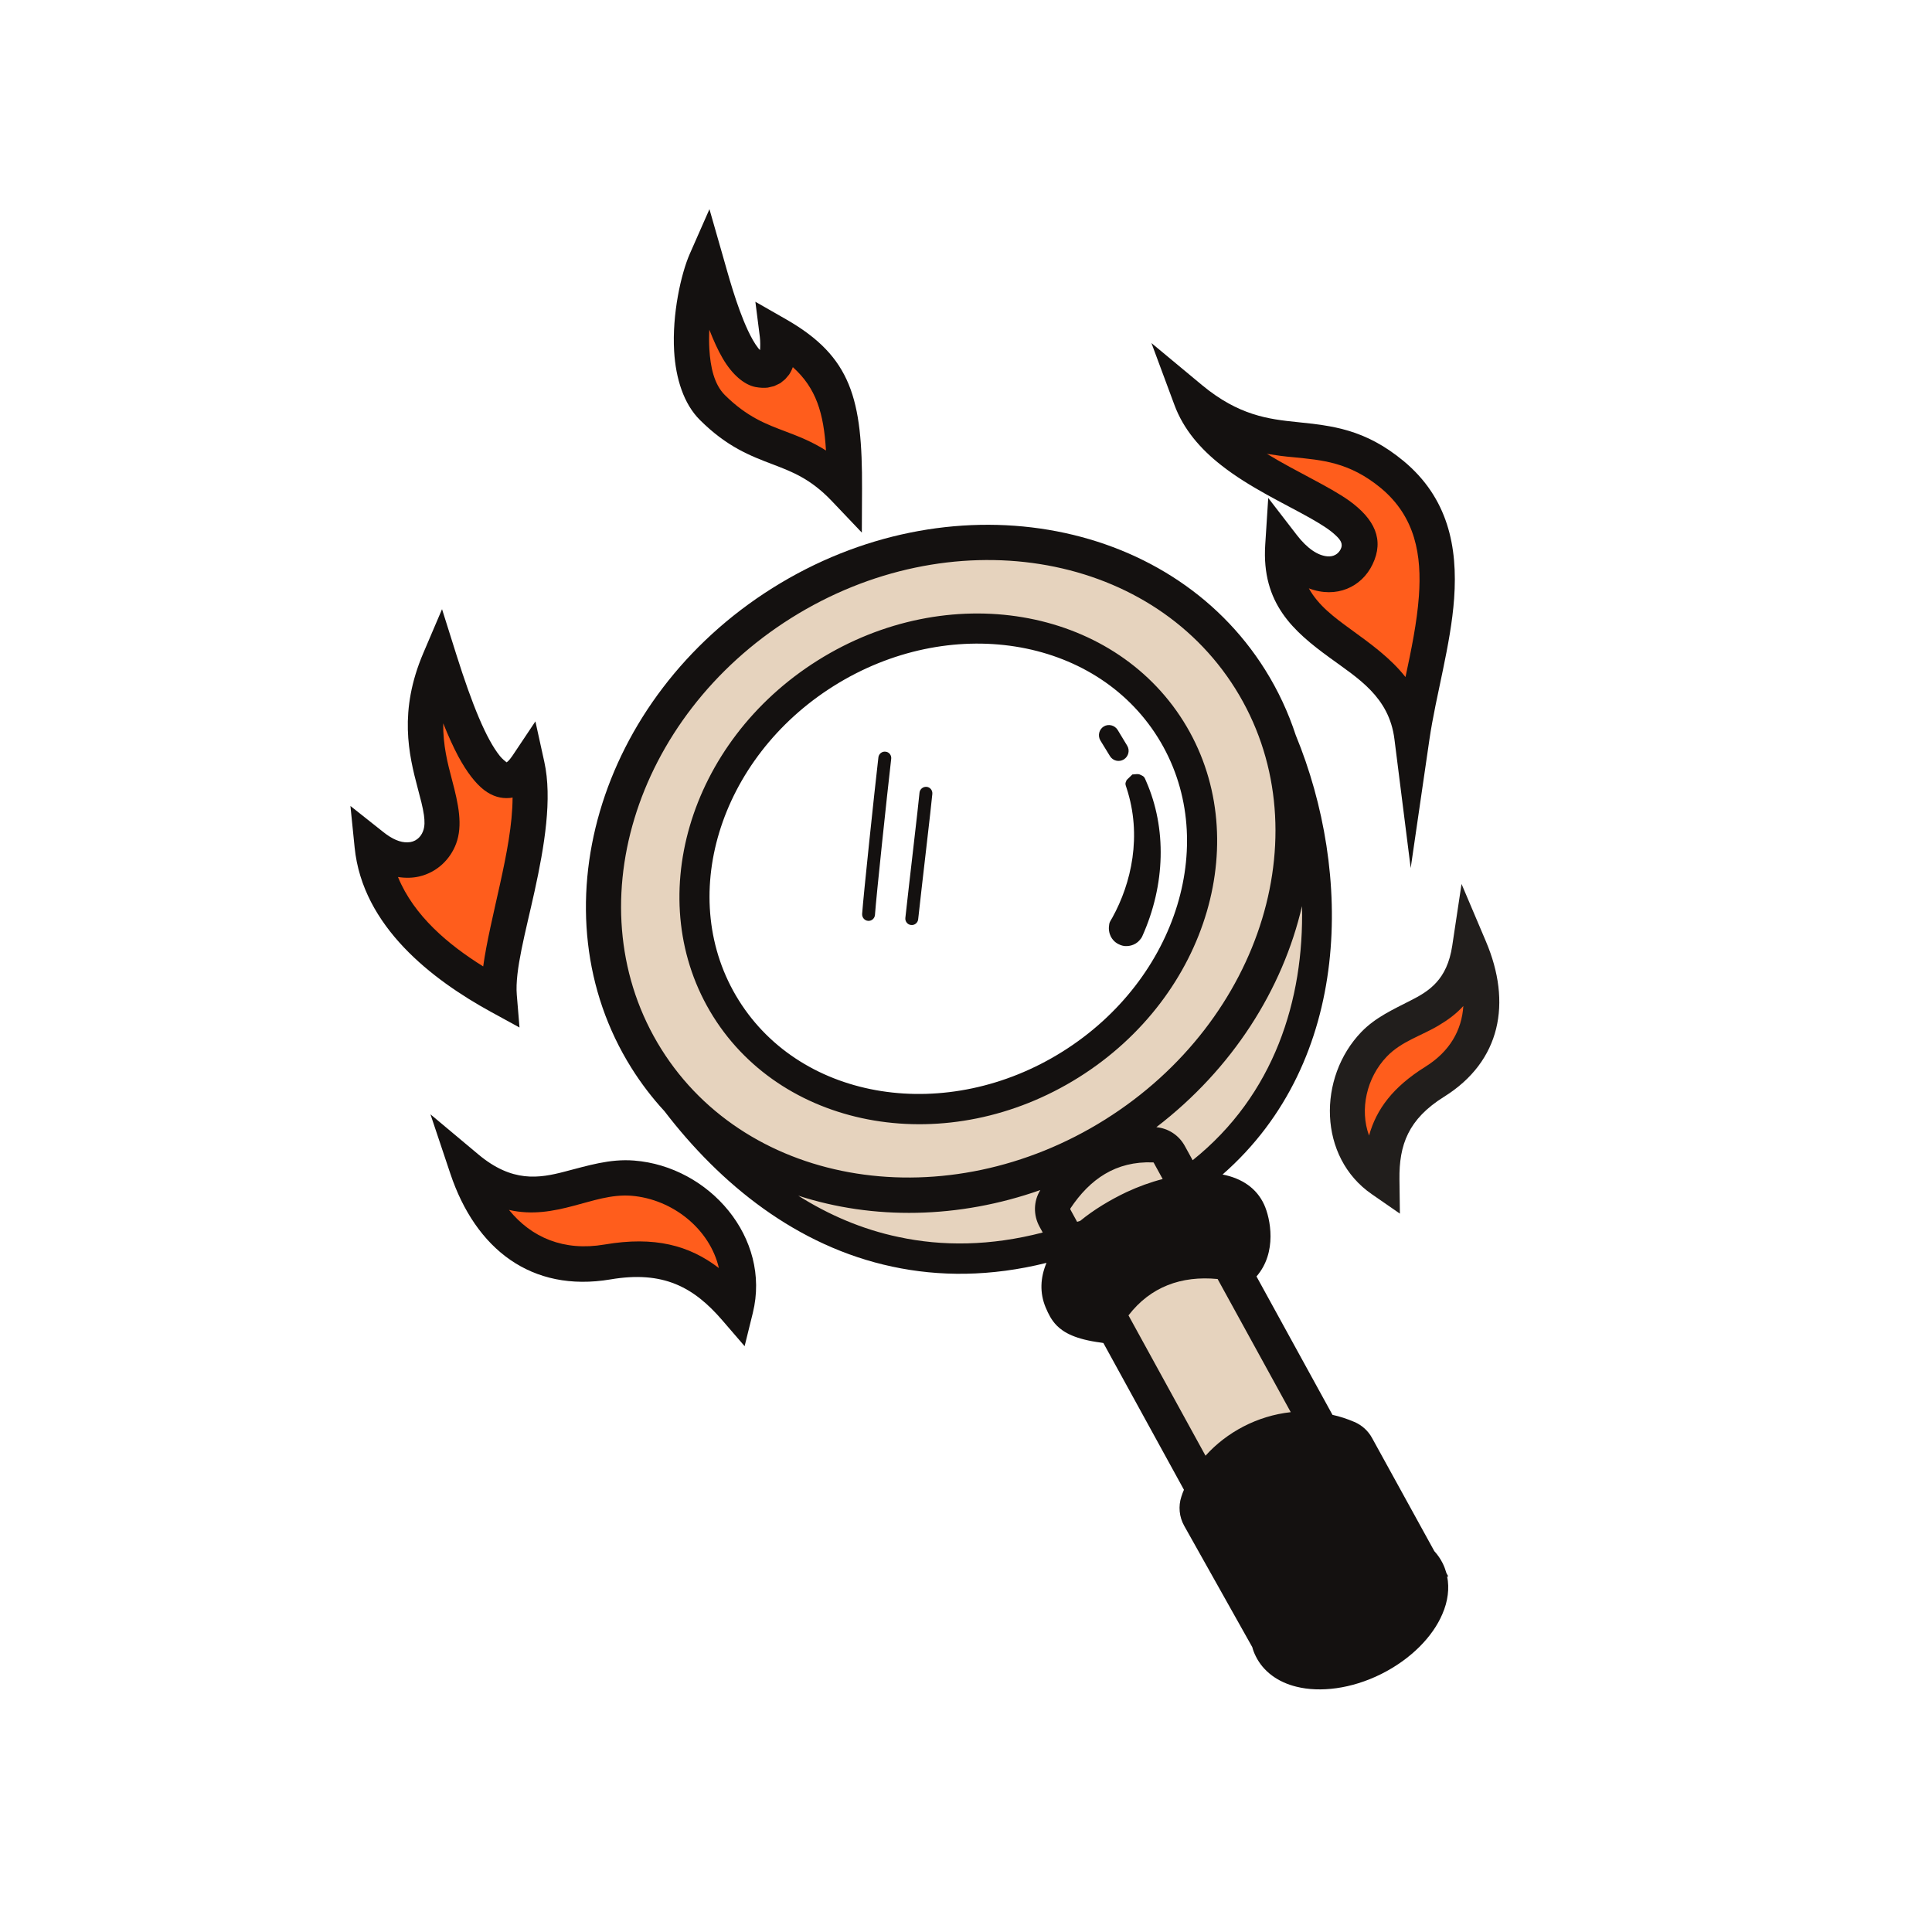
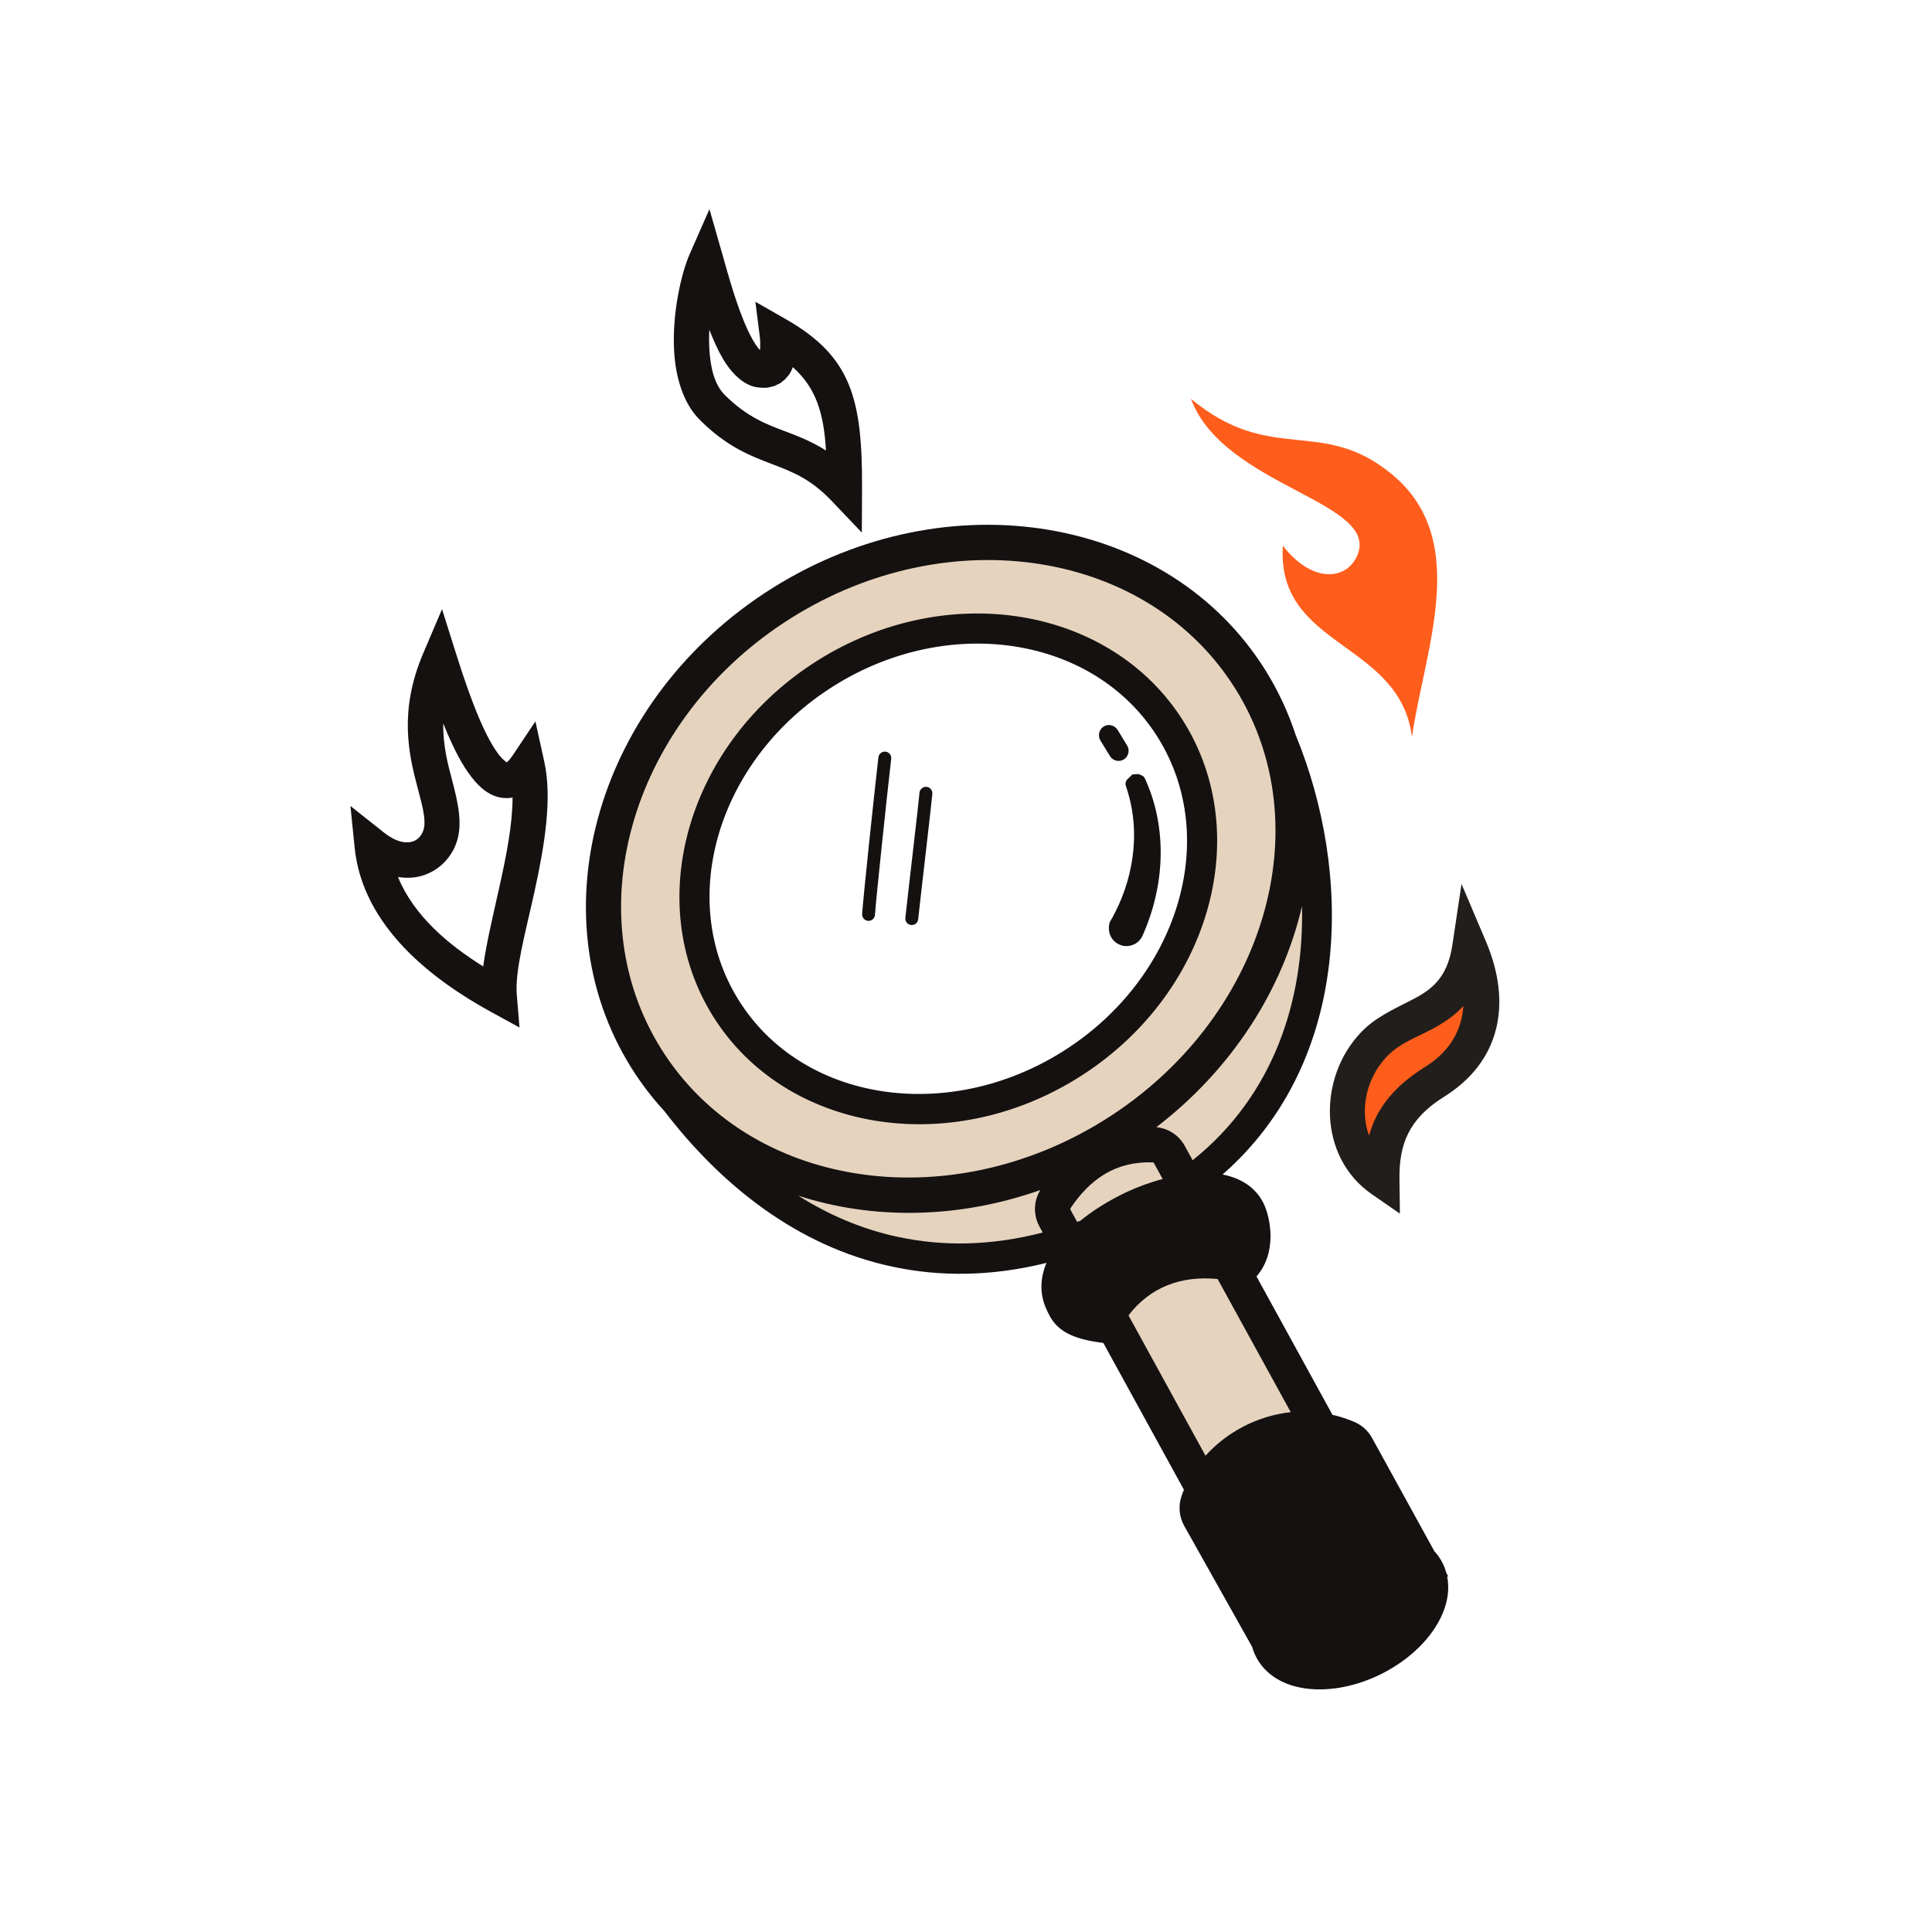
<svg xmlns="http://www.w3.org/2000/svg" xmlns:ns1="http://www.serif.com/" width="100%" height="100%" viewBox="0 0 722 722" version="1.1" xml:space="preserve" style="fill-rule:evenodd;clip-rule:evenodd;stroke-linejoin:round;stroke-miterlimit:2;">
  <g transform="matrix(1,0,0,1,-1273,-382)">
    <g id="Process-Icon-2" ns1:id="Process Icon 2" transform="matrix(0.451,0,0,0.451,5827.21,-2044.56)">
      <rect x="-10104" y="5385.06" width="1600.32" height="1600.32" style="fill:none;" />
      <g transform="matrix(0.566,0,0,0.621,-12187.1,-11179)">
        <g transform="matrix(5.024,-2.521,2.096,3.479,-80893.9,-35987.5)">
          <path d="M7247.77,23737C7195.74,23723.4 7178.17,23666 7175.94,23614.9C7173.42,23556.8 7212.08,23506.6 7262.22,23502.8C7312.37,23499 7355.14,23543.1 7357.66,23601.2C7360.05,23655.9 7335.66,23731.7 7281.21,23739.4L7281.21,23876.5C7270.82,23870 7259.58,23870.7 7247.77,23876.5L7247.77,23737ZM7263.43,23530.6C7226.52,23533.3 7198.05,23570.3 7199.91,23613.1C7201.77,23655.8 7233.26,23688.3 7270.17,23685.5C7307.09,23682.7 7335.55,23645.7 7333.69,23603C7331.83,23560.2 7300.35,23527.8 7263.43,23530.6Z" style="fill:rgb(230,211,190);" />
        </g>
        <g>
          <g transform="matrix(3.544,0,0,3.234,-20740.5,-48405.3)">
            <path d="M7477.01,23517.1C7471.98,23477.4 7420.96,23480.5 7423.68,23438.2C7435.4,23453.4 7449.37,23452.7 7454.16,23442.8C7465.13,23420 7399.31,23414.2 7385.71,23377.6C7419.03,23405.2 7439.68,23384.6 7468.93,23408.9C7501.43,23436 7482.33,23480.6 7477.01,23517.1Z" style="fill:rgb(255,93,28);" />
          </g>
          <g transform="matrix(3.544,0,0,3.234,-20769,-48377.2)">
-             <path d="M7108,23615.4C7085.78,23603.2 7058.56,23583.5 7055.53,23553.3C7069.04,23564 7080.11,23558.5 7083.36,23549.9C7089.3,23534.2 7067.74,23513.2 7083.36,23476.7C7097.23,23520.5 7108.78,23536.3 7119.52,23520.2C7125.81,23548.7 7106.26,23594.5 7108,23615.4Z" style="fill:rgb(255,93,28);" />
-           </g>
+             </g>
          <g transform="matrix(-1.773,0.153,0.168,1.618,14435.9,-10611.2)">
            <path d="M7130.69,23337.4C7127.94,23303.9 7116.55,23279.8 7079.81,23261.5C7037.41,23240.3 7026.68,23199.8 7040.85,23155.2C7054.89,23211.5 7098.07,23201.7 7126.51,23226.2C7159.43,23254.4 7164.92,23308.7 7130.69,23337.4Z" style="fill:rgb(255,93,28);" />
          </g>
          <g transform="matrix(1.764,-1.176,1.288,1.61,-37869.2,-775.591)">
-             <path d="M7130.69,23337.4C7127.94,23303.9 7116.55,23279.8 7079.81,23261.5C7037.41,23240.3 7026.68,23199.8 7040.85,23155.2C7054.89,23211.5 7098.07,23201.7 7126.51,23226.2C7159.43,23254.4 7164.92,23308.7 7130.69,23337.4Z" style="fill:rgb(255,93,28);" />
-           </g>
+             </g>
          <g transform="matrix(1.601,-0.088,0.098,1.474,-8352.75,-6252.82)">
-             <path d="M6761.93,22972.7C6748.16,22999.2 6730.86,23073.2 6759.76,23105.3C6802.05,23152.2 6835.23,23138.4 6875.5,23185.6C6880.3,23112.5 6874.92,23076.8 6822.91,23043.1C6824.4,23065.6 6819.23,23077.5 6804.15,23073.6C6781.66,23067.9 6767.96,22999.6 6761.93,22972.7Z" style="fill:rgb(255,93,28);" />
-           </g>
+             </g>
        </g>
        <g>
          <g transform="matrix(3.463,-1.981,2.111,3.074,-69902.8,-30163.7)">
            <path d="M7233.78,23863.8L7236.16,23812.7C7236.34,23808.9 7238.05,23805.4 7240.88,23803L7240.89,23803C7241.55,23802.4 7242.23,23801.9 7242.93,23801.4L7246.36,23739.9L7245.7,23739.3C7238.62,23733.3 7236.29,23728.9 7235.52,23725.3C7234.95,23722.6 7235.18,23720.2 7235.6,23717.5C7236.52,23711.8 7239.61,23707.2 7244.32,23703.8C7224.71,23697.2 7209.1,23687.1 7196.79,23674.8C7171.67,23649.8 7160.28,23615.5 7157.18,23581.8C7155.99,23575.3 7155.37,23568.6 7155.37,23561.8C7155.37,23494.8 7215.2,23439.9 7289.36,23439.9C7363.53,23439.9 7423.35,23494.8 7423.35,23561.8C7423.35,23570.8 7422.27,23579.6 7420.22,23588.1C7411.32,23641.8 7375.81,23700.6 7314.55,23710.7C7319.71,23715.7 7322.27,23721.6 7321.45,23728.2C7320.75,23733.7 7316.41,23745.7 7305.48,23749.1C7304.43,23768 7303.27,23788.9 7302.25,23807.1C7304.15,23809 7305.93,23811.2 7307.55,23813.6L7307.56,23813.6C7309.22,23816.1 7310.03,23819 7309.87,23822C7309.39,23831 7307.6,23863.6 7307.27,23869.5C7307.59,23871.3 7307.67,23873.1 7307.5,23874.9C7307.38,23876.2 7307.13,23877.4 7306.77,23878.7L7306.69,23880.1L7306.35,23879.9C7304.8,23884.1 7301.86,23887.8 7297.72,23890.7C7290.61,23895.8 7279.71,23898.6 7267.78,23897.4C7255.85,23896.2 7245.69,23891.2 7239.69,23884.8C7234.84,23879.7 7232.51,23873.5 7233.1,23867.4C7233.21,23866.1 7233.44,23864.9 7233.78,23863.8ZM7308.18,23700.4C7345.34,23696 7372.5,23672.2 7389.64,23642.6C7368.03,23664.7 7337.68,23679.7 7303.44,23683C7306.85,23685.7 7308.76,23689.9 7308.51,23694.4L7308.18,23700.4ZM7290.09,23798.1C7291.1,23780 7292.21,23760 7293.19,23742.3C7282.83,23734.1 7271.32,23731.6 7259.23,23736.2L7255.95,23795C7266.85,23791.8 7279.26,23792.7 7290.09,23798.1ZM7181.74,23634.3C7187.32,23646.2 7194.72,23657.3 7204.33,23666.8C7215.84,23678.3 7230.5,23687.6 7248.94,23693.6L7249.08,23691.2C7249.34,23686.3 7252.1,23682 7256.29,23679.9C7225.98,23672.9 7199.82,23656.5 7181.74,23634.3ZM7295.51,23700.4L7295.89,23693.6L7295.89,23693.6C7295.89,23693.5 7295.83,23693.3 7295.71,23693.3C7284.69,23685.6 7273.39,23686.2 7261.93,23691.5C7261.8,23691.6 7261.71,23691.7 7261.7,23691.9L7261.41,23697C7261.79,23697.1 7262.17,23697.2 7262.56,23697.3C7268.71,23696.5 7275.44,23696.6 7282.07,23697.4C7286.69,23698 7291.24,23699 7295.51,23700.4ZM7289.36,23452.9C7222.6,23452.9 7168.02,23501.5 7168.02,23561.8C7168.02,23622.1 7222.6,23670.6 7289.36,23670.6C7356.13,23670.6 7410.71,23622.1 7410.71,23561.8C7410.71,23501.5 7356.13,23452.9 7289.36,23452.9ZM7289.36,23471.3C7344.41,23471.3 7388.77,23512.1 7388.77,23561.8C7388.77,23611.5 7344.41,23652.3 7289.36,23652.3C7234.32,23652.3 7189.96,23611.5 7189.96,23561.8C7189.96,23512.1 7234.32,23471.3 7289.36,23471.3ZM7289.36,23482.4C7240.66,23482.4 7200.8,23517.8 7200.8,23561.8C7200.8,23605.8 7240.66,23641.1 7289.36,23641.1C7338.07,23641.1 7377.93,23605.8 7377.93,23561.8C7377.93,23517.8 7338.07,23482.4 7289.36,23482.4Z" style="fill:rgb(20,17,16);" />
          </g>
          <g transform="matrix(3.544,0,0,3.234,-20740.5,-48405.3)">
-             <path d="M7469.77,23518C7467.56,23500.5 7454.65,23492.9 7443.15,23484.5C7428.16,23473.6 7414.84,23462.1 7416.4,23437.8L7417.64,23418.5L7429.45,23433.8C7433.71,23439.3 7438.11,23442.3 7442.15,23442.6C7444.54,23442.8 7446.57,23441.7 7447.59,23439.6C7448.68,23437.4 7447.4,23435.7 7445.58,23434C7442.98,23431.5 7439.33,23429.3 7435.14,23426.9C7424.11,23420.7 7409.78,23414.1 7398.23,23405C7389.66,23398.3 7382.61,23390.2 7378.88,23380.1L7369.4,23354.6L7390.36,23372C7405.5,23384.5 7417.8,23386 7429.6,23387.2C7443.88,23388.7 7457.52,23390 7473.6,23403.3C7491.86,23418.5 7495.97,23438.5 7494.43,23460C7493.04,23479.3 7486.91,23499.8 7484.22,23518.2L7476.49,23571.2L7469.77,23518ZM7474.34,23492.4C7476.71,23481.3 7479.09,23469.9 7479.88,23459C7481.09,23442.2 7478.51,23426.4 7464.27,23414.5C7451.1,23403.6 7439.79,23402.9 7428.09,23401.7C7424.46,23401.4 7420.78,23400.9 7417.03,23400.3L7417.44,23400.5C7429.64,23407.9 7442.69,23413.7 7451.04,23419.6C7461.59,23427.2 7465.66,23435.7 7460.73,23445.9C7456.23,23455.3 7445.76,23460.1 7434.42,23455.8C7438.34,23462.9 7444.98,23467.8 7451.72,23472.7C7459.84,23478.6 7468.11,23484.5 7474.34,23492.4Z" style="fill:rgb(20,17,16);" />
-           </g>
+             </g>
          <g transform="matrix(3.544,0,0,3.234,-20769,-48377.2)">
            <path d="M7111.06,23518.9C7111.23,23518.8 7111.44,23518.6 7111.58,23518.5C7112.22,23517.9 7112.83,23517.1 7113.46,23516.2L7122.96,23502L7126.64,23518.7C7129.98,23533.8 7126.71,23553.5 7122.59,23572.2C7118.89,23589 7114.44,23604.8 7115.27,23614.8L7116.39,23628.3L7104.5,23621.8C7080.43,23608.6 7051.56,23586.7 7048.28,23554L7046.55,23536.9L7060.06,23547.6C7063.8,23550.6 7067.16,23552 7070.11,23551.9C7073.27,23551.9 7075.58,23549.9 7076.54,23547.3C7077.31,23545.3 7077.24,23543.1 7076.92,23540.7C7076.46,23537.4 7075.44,23533.7 7074.38,23529.7C7070.63,23515.6 7066.41,23497.8 7076.66,23473.8L7084.39,23455.7L7090.32,23474.5C7096.86,23495.2 7102.66,23509.3 7108.3,23516.3C7109.17,23517.4 7110.53,23518.5 7111.06,23518.9ZM7101.39,23603.1C7102.74,23593.3 7105.63,23581.4 7108.35,23569.1C7111.01,23557 7113.51,23544.5 7113.53,23533.4C7113.1,23533.5 7112.68,23533.6 7112.26,23533.6C7108.84,23533.9 7105.28,23533 7101.74,23530.3C7098.35,23527.7 7094.7,23523.1 7091.08,23516.4C7089.07,23512.6 7087,23508.1 7084.88,23502.8C7084.75,23511.8 7086.72,23519.4 7088.48,23526C7091.22,23536.3 7093.03,23544.9 7090.19,23552.5C7087.73,23559 7082.27,23564.3 7074.92,23566C7072.29,23566.6 7069.36,23566.7 7066.19,23566.2C7072.77,23582.3 7087.23,23594.3 7101.39,23603.1Z" style="fill:rgb(20,17,16);" />
          </g>
          <g transform="matrix(-1.773,0.153,0.168,1.618,14435.9,-10611.2)">
            <path d="M7140.02,23348.5C7181.06,23314.1 7175.42,23249 7135.96,23215.1C7123.31,23204.3 7108.21,23199.2 7093.44,23193.3C7077.29,23187 7061.76,23179.1 7054.93,23151.7L7042.53,23101.9L7027.01,23150.8C7010.49,23202.8 7023.87,23249.8 7073.33,23274.5C7104.34,23290 7113.9,23310.3 7116.22,23338.6L7118.51,23366.6L7140.02,23348.5ZM7137.71,23300.4C7129.65,23279.4 7114.36,23262.5 7086.29,23248.5C7065.04,23237.9 7053.65,23221.4 7050.51,23201.8C7057.1,23207.8 7064.42,23212.1 7072.05,23215.7C7087.01,23222.9 7103.84,23225.8 7117.05,23237.2C7135.32,23252.9 7143.51,23278.5 7137.71,23300.4Z" style="fill:rgb(33,30,28);" />
          </g>
          <g transform="matrix(1.764,-1.176,1.288,1.61,-37869.2,-775.591)">
-             <path d="M7118.9,23338.4C7116.5,23309.1 7106.6,23288.1 7074.53,23272.1C7026.37,23248 7013.48,23202.3 7029.57,23151.6L7042.22,23111.7L7052.32,23152.3C7059.45,23180.9 7075.61,23189.2 7092.46,23195.8C7106.95,23201.6 7121.8,23206.5 7134.21,23217.2C7172.46,23250 7178.07,23313.1 7138.3,23346.5L7120.76,23361.2L7118.9,23338.4ZM7137.66,23308.8C7148.1,23284.4 7140.02,23253.4 7118.8,23235.1C7108.46,23226.3 7095.84,23222.6 7083.77,23217.8C7070.36,23212.6 7057.4,23206.4 7047,23194.4C7048.25,23218.2 7060.19,23238.5 7085.09,23250.9C7115.6,23266.1 7130.63,23284.9 7137.66,23308.8Z" style="fill:rgb(20,17,16);" />
-           </g>
+             </g>
          <g transform="matrix(1.601,-0.088,0.098,1.474,-8352.75,-6252.82)">
            <path d="M6806.32,23056C6806.72,23052.8 6807.1,23048.2 6806.84,23044.1L6804.72,23012.2L6831.73,23029.7C6889.23,23067 6896.88,23105.8 6891.57,23186.7L6888.97,23226.2L6863.19,23195.9C6845.11,23174.7 6828.5,23167.4 6811.77,23159.9C6791.41,23150.8 6770.88,23141.6 6747.75,23115.9C6733.8,23100.5 6727.92,23077.1 6727.97,23052.4C6728.04,23018.8 6738.59,22982.8 6747.61,22965.4L6767.99,22926.2L6777.65,22969.3C6781.14,22984.8 6787.23,23014.8 6796.28,23037.5C6798.88,23044 6801.68,23049.8 6804.84,23054.3C6805.25,23054.8 6805.78,23055.5 6806.32,23056ZM6835.24,23073.2C6834.13,23075.7 6832.81,23077.9 6831.35,23079.8L6827.58,23083.7L6822.88,23087L6817.17,23089.3L6811.27,23090.3C6807.95,23090.5 6804.23,23090.1 6800.11,23089.1C6790,23086.5 6779.67,23076.8 6771.88,23061.6C6767.93,23053.9 6764.38,23044.6 6761.23,23034.9C6760.57,23040.7 6760.2,23046.6 6760.18,23052.4C6760.15,23068.7 6762.6,23084.5 6771.78,23094.7C6790.93,23115.9 6808.13,23123.3 6825,23130.8C6836.91,23136.1 6848.69,23141.5 6860.83,23150.2C6860.89,23116.4 6855.32,23093.3 6835.24,23073.2Z" style="fill:rgb(20,17,16);" />
          </g>
          <g transform="matrix(3.544,0,0,3.234,-20769,-48377.2)">
            <path d="M7263.23,23581.8C7263.13,23583.3 7261.86,23584.4 7260.4,23584.3C7258.93,23584.2 7257.83,23582.9 7257.93,23581.4C7258.47,23573.8 7262.92,23531.7 7264.65,23516.8C7264.82,23515.4 7266.15,23514.3 7267.6,23514.5C7269.06,23514.6 7270.11,23516 7269.94,23517.4C7268.21,23532.3 7263.77,23574.2 7263.23,23581.8ZM7281.07,23583.7C7280.91,23585.1 7279.59,23586.2 7278.14,23586C7276.68,23585.9 7275.62,23584.5 7275.78,23583.1C7277.29,23569.2 7281.2,23536.4 7281.63,23531.4C7281.76,23530 7283.05,23528.9 7284.51,23529C7285.97,23529.1 7287.05,23530.4 7286.93,23531.9C7286.5,23536.9 7282.58,23569.8 7281.07,23583.7ZM7363.82,23593.9C7363.42,23593.7 7361.15,23592.6 7360.22,23589.7C7359.93,23588.8 7359.8,23587.8 7359.86,23586.9C7360.02,23584.8 7360.24,23584.8 7361.27,23583C7369.15,23568.8 7373.65,23549.1 7367.13,23529.4C7366.6,23527.8 7366.51,23527.7 7367.19,23526.2C7367.2,23526.2 7369.54,23523.9 7369.55,23523.9C7370.64,23523.9 7371.81,23523.5 7372.8,23524C7374.61,23524.8 7374.5,23525 7375.29,23526.8C7383.71,23546 7383.28,23569.3 7373.63,23590.7C7373.09,23591.9 7372,23592.8 7371.83,23593C7369.57,23594.9 7367.04,23594.7 7366.6,23594.7C7366.37,23594.7 7365.11,23594.6 7363.82,23593.9ZM7356.36,23509.9C7355.16,23507.9 7355.78,23505.3 7357.74,23504.1C7359.71,23502.9 7362.27,23503.6 7363.47,23505.5L7367.4,23512C7368.6,23513.9 7367.98,23516.5 7366.02,23517.7C7364.05,23518.9 7361.49,23518.3 7360.29,23516.3L7356.36,23509.9Z" style="fill:rgb(20,17,16);" />
          </g>
        </g>
      </g>
    </g>
  </g>
</svg>